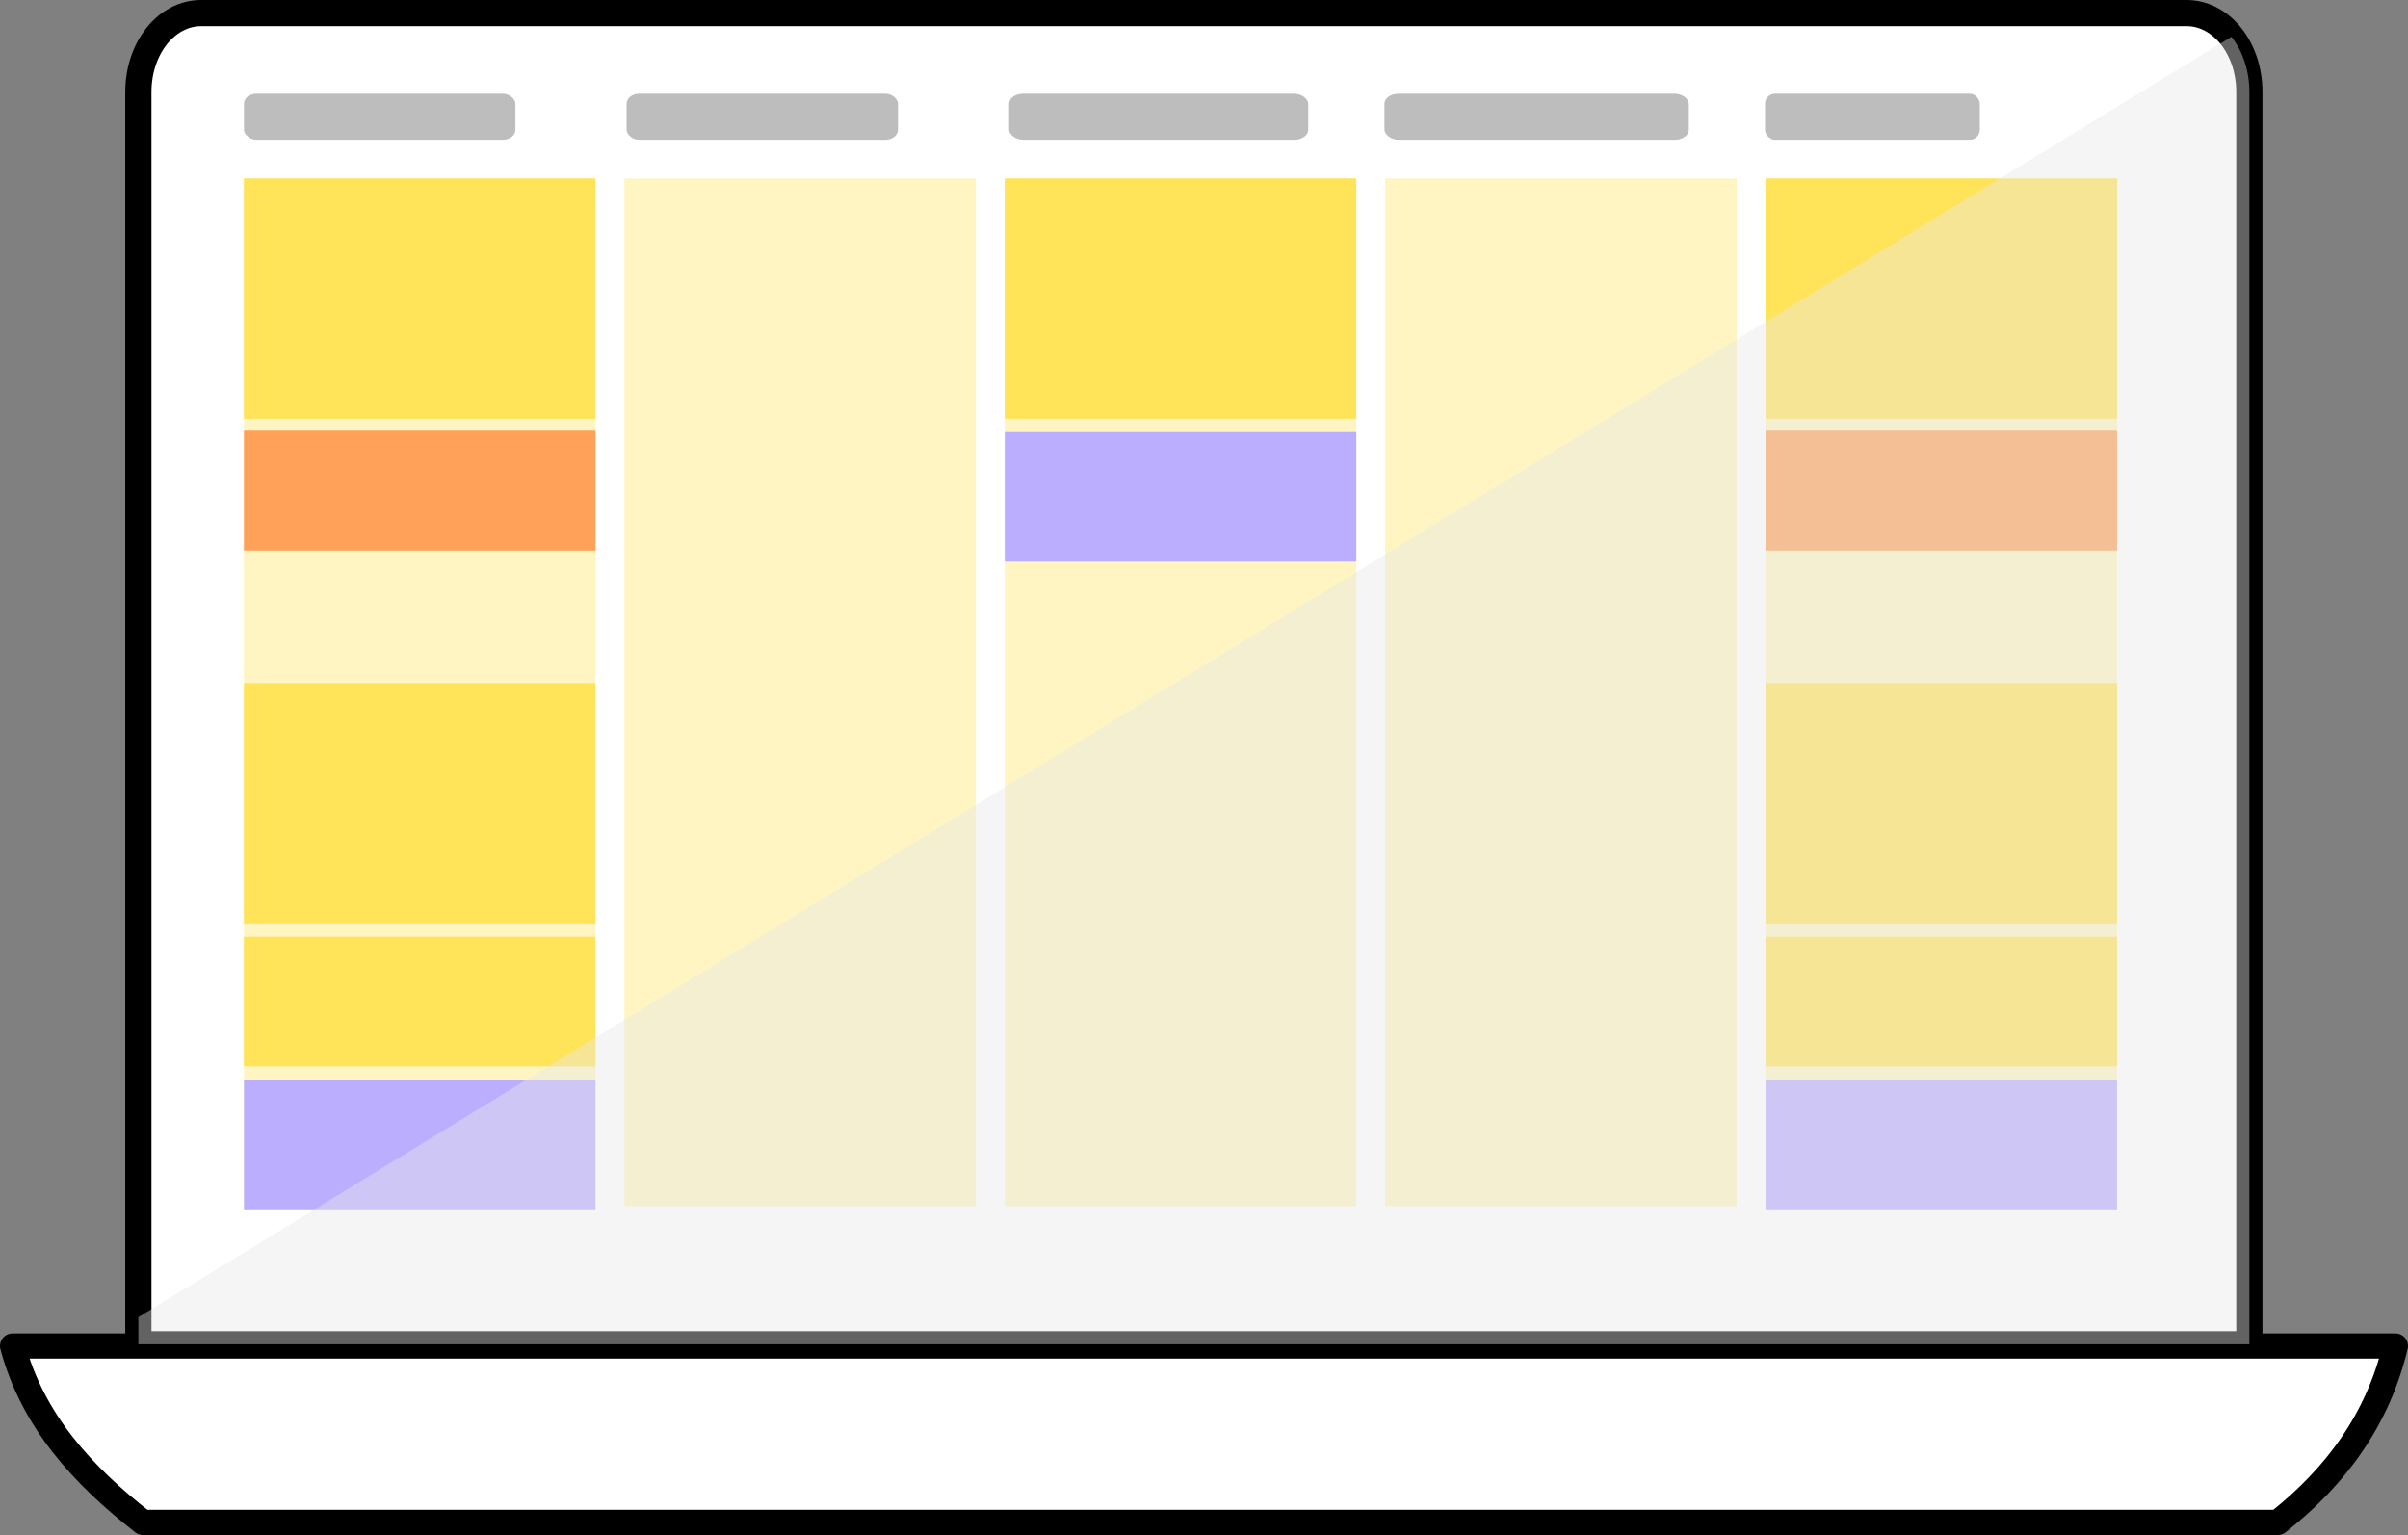
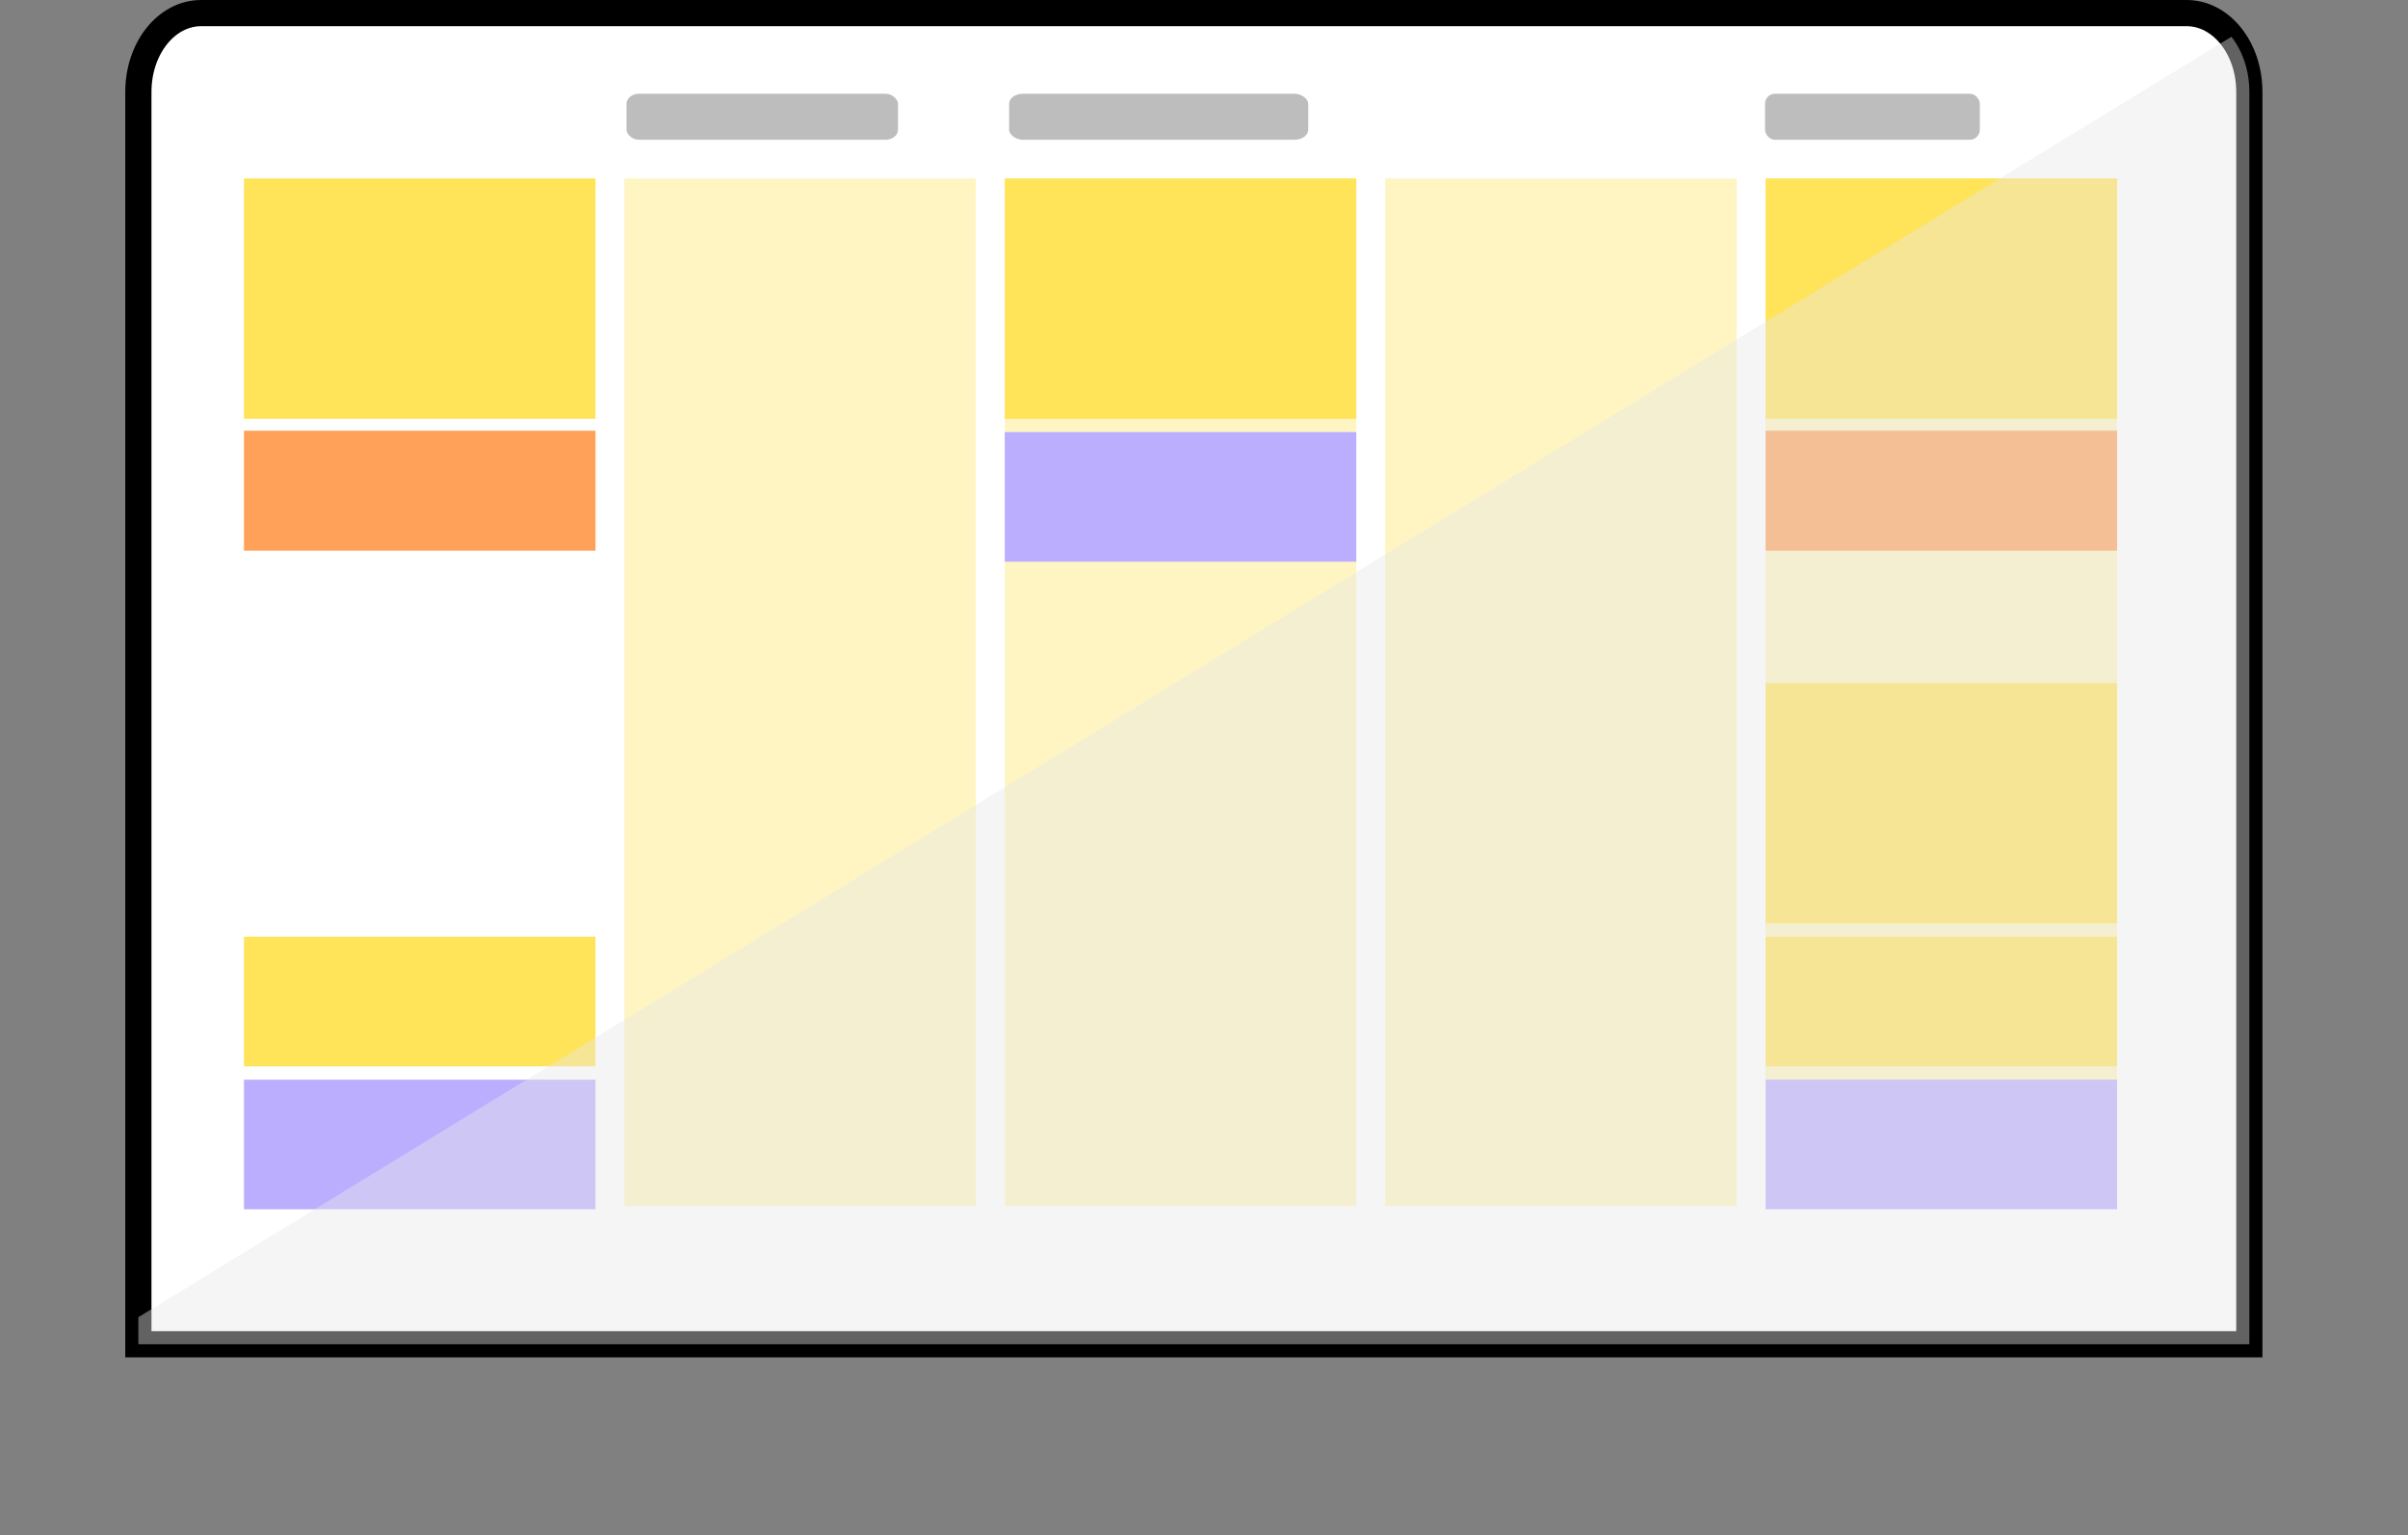
<svg xmlns="http://www.w3.org/2000/svg" width="190.993mm" height="121.778mm" viewBox="0 0 190.993 121.778" version="1.1" id="svg1">
  <rect x="0" y="0" width="190.993" height="121.778" fill="#808080" stroke="none" />
  <defs id="defs1" />
  <g id="layer1" transform="translate(-4.089,-31.681)">
    <path d="m 20.041,32.72 c -2.757,0 -4.977,2.79 -4.977,6.255 V 138.324 H 182.498 V 38.975 c 0,-3.466 -2.22,-6.255 -4.977,-6.255 z" style="display:inline;fill:#ffffff;fill-opacity:1;stroke:#000000;stroke-width:2.078;stroke-linecap:round" id="path3" />
-     <path style="display:inline;fill:#ffffff;fill-opacity:1;stroke:#000000;stroke-width:2;stroke-linecap:round;stroke-linejoin:round;stroke-dasharray:none;stroke-opacity:1" d="M 5.089,138.464 H 194.081 c -1.388,5.813 -4.7,10.343 -9.33,13.995 H 15.433 C 10.622,148.703 6.671,144.373 5.089,138.464 Z" id="path5" />
-     <rect style="fill:#fff5c3;fill-opacity:1;stroke:none;stroke-width:1.908;stroke-linecap:round;stroke-linejoin:round;stroke-dasharray:none;stroke-opacity:1" id="rect5" width="27.881" height="81.534" x="23.439" y="45.838" />
    <rect style="fill:#ffe358;fill-opacity:1;stroke:none;stroke-width:0.923;stroke-linecap:round;stroke-linejoin:round;stroke-dasharray:none;stroke-opacity:1" id="rect5-2" width="27.881" height="19.065" x="23.439" y="45.838" />
-     <rect style="fill:#ffe358;fill-opacity:1;stroke:none;stroke-width:0.923;stroke-linecap:round;stroke-linejoin:round;stroke-dasharray:none;stroke-opacity:1" id="rect5-2-4" width="27.881" height="19.065" x="23.439" y="85.871" />
    <rect style="fill:#ffe358;fill-opacity:1;stroke:none;stroke-width:0.678;stroke-linecap:round;stroke-linejoin:round;stroke-dasharray:none;stroke-opacity:1" id="rect5-2-4-8" width="27.881" height="10.283" x="23.439" y="105.995" />
    <rect style="fill:#bcaeff;fill-opacity:1;stroke:none;stroke-width:0.678;stroke-linecap:round;stroke-linejoin:round;stroke-dasharray:none;stroke-opacity:1" id="rect5-2-4-8-3" width="27.881" height="10.283" x="23.439" y="117.336" />
    <rect style="fill:#ffa158;fill-opacity:1;stroke:none;stroke-width:0.652;stroke-linecap:round;stroke-linejoin:round;stroke-dasharray:none;stroke-opacity:1" id="rect5-2-9" width="27.881" height="9.514" x="23.439" y="65.851" />
    <rect style="fill:#fff5c3;fill-opacity:1;stroke:none;stroke-width:1.908;stroke-linecap:round;stroke-linejoin:round;stroke-dasharray:none;stroke-opacity:1" id="rect5-8" width="27.881" height="81.534" x="53.611" y="45.838" />
    <rect style="fill:#fff5c3;fill-opacity:1;stroke:none;stroke-width:1.908;stroke-linecap:round;stroke-linejoin:round;stroke-dasharray:none;stroke-opacity:1" id="rect5-8-0" width="27.881" height="81.534" x="113.955" y="45.838" />
  </g>
  <g id="layer2" transform="translate(-4.089,-31.681)">
    <rect style="fill:#fff5c3;fill-opacity:1;stroke:none;stroke-width:1.908;stroke-linecap:round;stroke-linejoin:round;stroke-dasharray:none;stroke-opacity:1" id="rect5-8-0-5" width="27.881" height="81.534" x="144.126" y="45.838" />
    <rect style="fill:#ffe358;fill-opacity:1;stroke:none;stroke-width:0.923;stroke-linecap:round;stroke-linejoin:round;stroke-dasharray:none;stroke-opacity:1" id="rect5-2-6" width="27.881" height="19.065" x="144.126" y="45.838" />
    <rect style="fill:#ffe358;fill-opacity:1;stroke:none;stroke-width:0.923;stroke-linecap:round;stroke-linejoin:round;stroke-dasharray:none;stroke-opacity:1" id="rect5-2-4-7" width="27.881" height="19.065" x="144.126" y="85.871" />
    <rect style="fill:#ffe358;fill-opacity:1;stroke:none;stroke-width:0.678;stroke-linecap:round;stroke-linejoin:round;stroke-dasharray:none;stroke-opacity:1" id="rect5-2-4-8-1" width="27.881" height="10.283" x="144.126" y="105.995" />
    <rect style="fill:#bcaeff;fill-opacity:1;stroke:none;stroke-width:0.678;stroke-linecap:round;stroke-linejoin:round;stroke-dasharray:none;stroke-opacity:1" id="rect5-2-4-8-3-8" width="27.881" height="10.283" x="144.126" y="117.336" />
    <rect style="fill:#ffa158;fill-opacity:1;stroke:none;stroke-width:0.652;stroke-linecap:round;stroke-linejoin:round;stroke-dasharray:none;stroke-opacity:1" id="rect5-2-9-4" width="27.881" height="9.514" x="144.126" y="65.851" />
  </g>
  <g id="layer3" transform="translate(-4.089,-31.681)">
    <rect style="display:inline;fill:#fff5c3;fill-opacity:1;stroke:none;stroke-width:1.908;stroke-linecap:round;stroke-linejoin:round;stroke-dasharray:none;stroke-opacity:1" id="rect5-82" width="27.881" height="81.534" x="83.783" y="45.838" />
    <rect style="fill:#ffe358;fill-opacity:1;stroke:none;stroke-width:0.923;stroke-linecap:round;stroke-linejoin:round;stroke-dasharray:none;stroke-opacity:1" id="rect5-2-65" width="27.881" height="19.065" x="83.783" y="45.838" />
    <rect style="fill:#bcaeff;fill-opacity:1;stroke:none;stroke-width:0.678;stroke-linecap:round;stroke-linejoin:round;stroke-dasharray:none;stroke-opacity:1" id="rect5-2-4-8-3-7" width="27.881" height="10.283" x="83.783" y="65.961" />
  </g>
  <g id="layer4" transform="translate(-4.089,-31.681)">
-     <rect style="fill:#bdbdbd;fill-opacity:1;stroke:none;stroke-width:1.782;stroke-linecap:round;stroke-linejoin:round;stroke-dasharray:none;stroke-opacity:1" id="rect6" width="21.529" height="3.654" x="23.439" y="39.117" rx="1" ry="0.794" />
    <rect style="fill:#bdbdbd;fill-opacity:1;stroke:none;stroke-width:1.782;stroke-linecap:round;stroke-linejoin:round;stroke-dasharray:none;stroke-opacity:1" id="rect6-0" width="21.529" height="3.654" x="53.784" y="39.117" rx="1" ry="0.794" />
    <rect style="fill:#bdbdbd;fill-opacity:1;stroke:none;stroke-width:1.871;stroke-linecap:round;stroke-linejoin:round;stroke-dasharray:none;stroke-opacity:1" id="rect6-3" width="23.725" height="3.654" x="84.129" y="39.117" rx="1.102" ry="0.794" />
-     <rect style="fill:#bdbdbd;fill-opacity:1;stroke:none;stroke-width:1.887;stroke-linecap:round;stroke-linejoin:round;stroke-dasharray:none;stroke-opacity:1" id="rect6-8" width="24.143" height="3.654" x="113.898" y="39.117" rx="1.121" ry="0.794" />
    <rect style="fill:#bdbdbd;fill-opacity:1;stroke:none;stroke-width:1.585;stroke-linecap:round;stroke-linejoin:round;stroke-dasharray:none;stroke-opacity:1" id="rect6-4" width="17.032" height="3.654" x="144.086" y="39.117" rx="0.791" ry="0.794" />
  </g>
  <path id="path6" style="display:inline;fill:#e6e6e6;fill-opacity:0.425;stroke:none;stroke-width:2.078;stroke-linecap:round" d="M 176.988,2.918 10.975,104.497 v 2.146 H 178.41 V 7.294 c 0,-1.709 -0.543,-3.249 -1.421,-4.376 z" />
</svg>